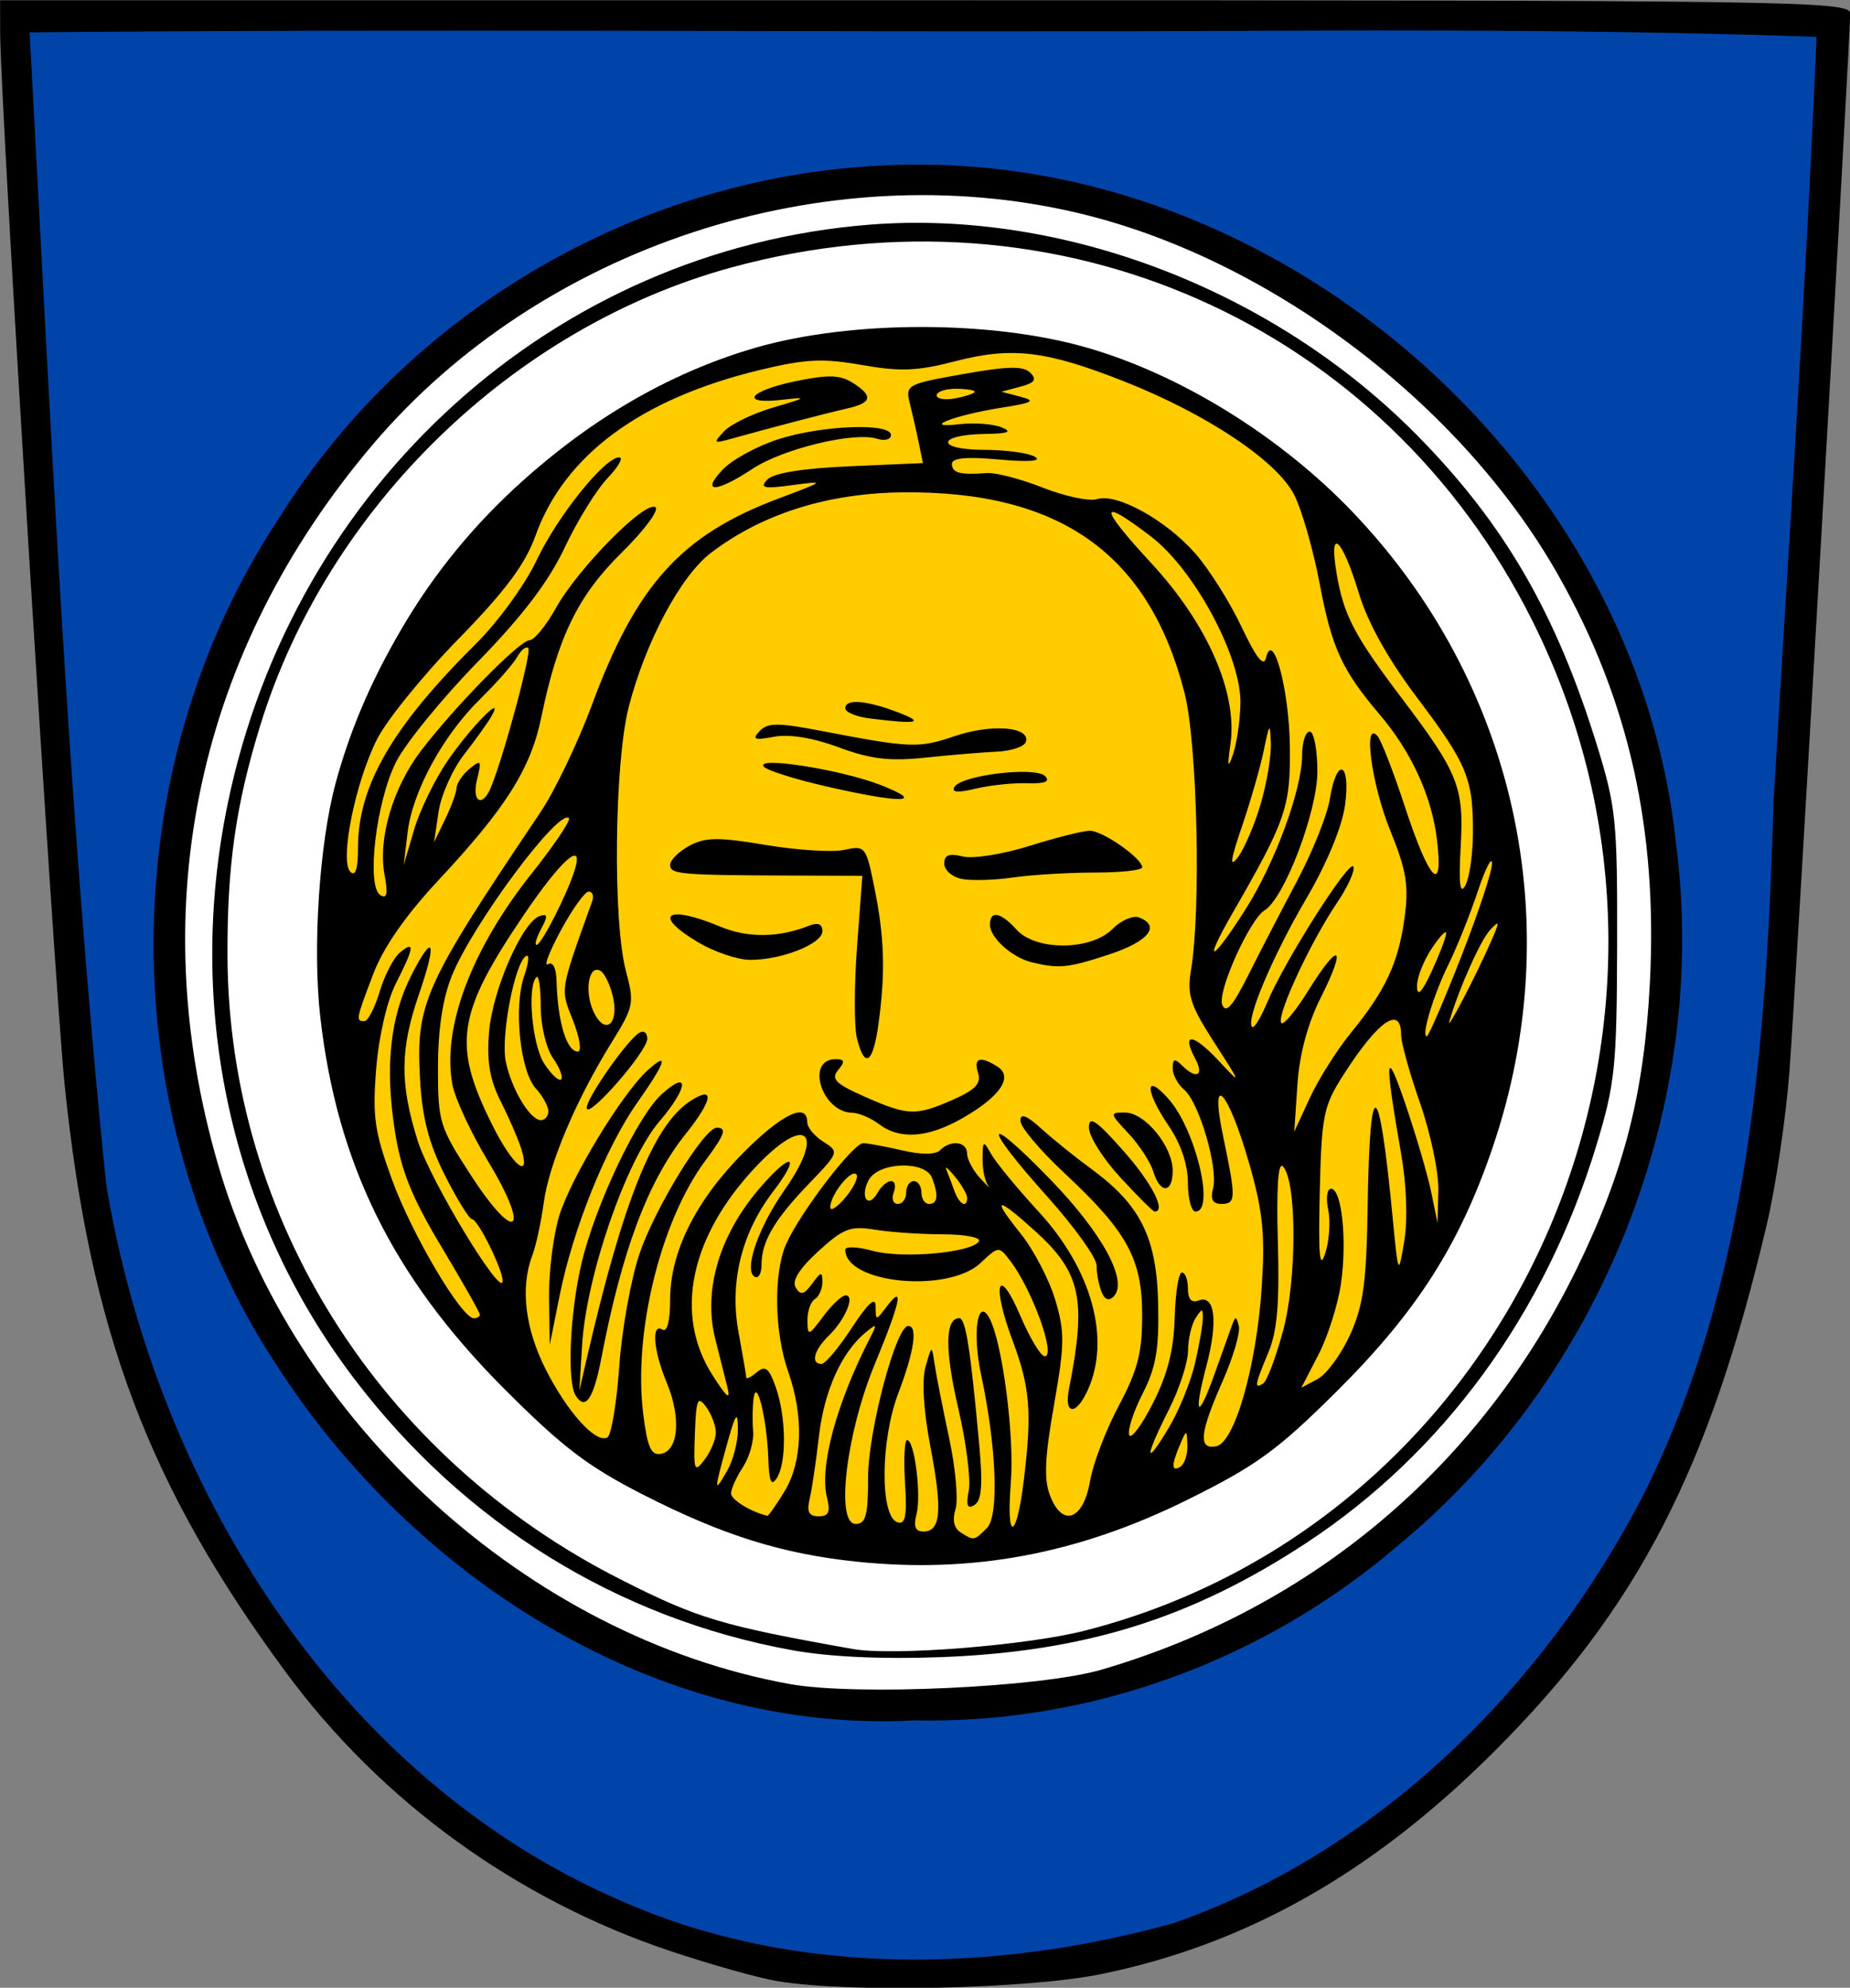
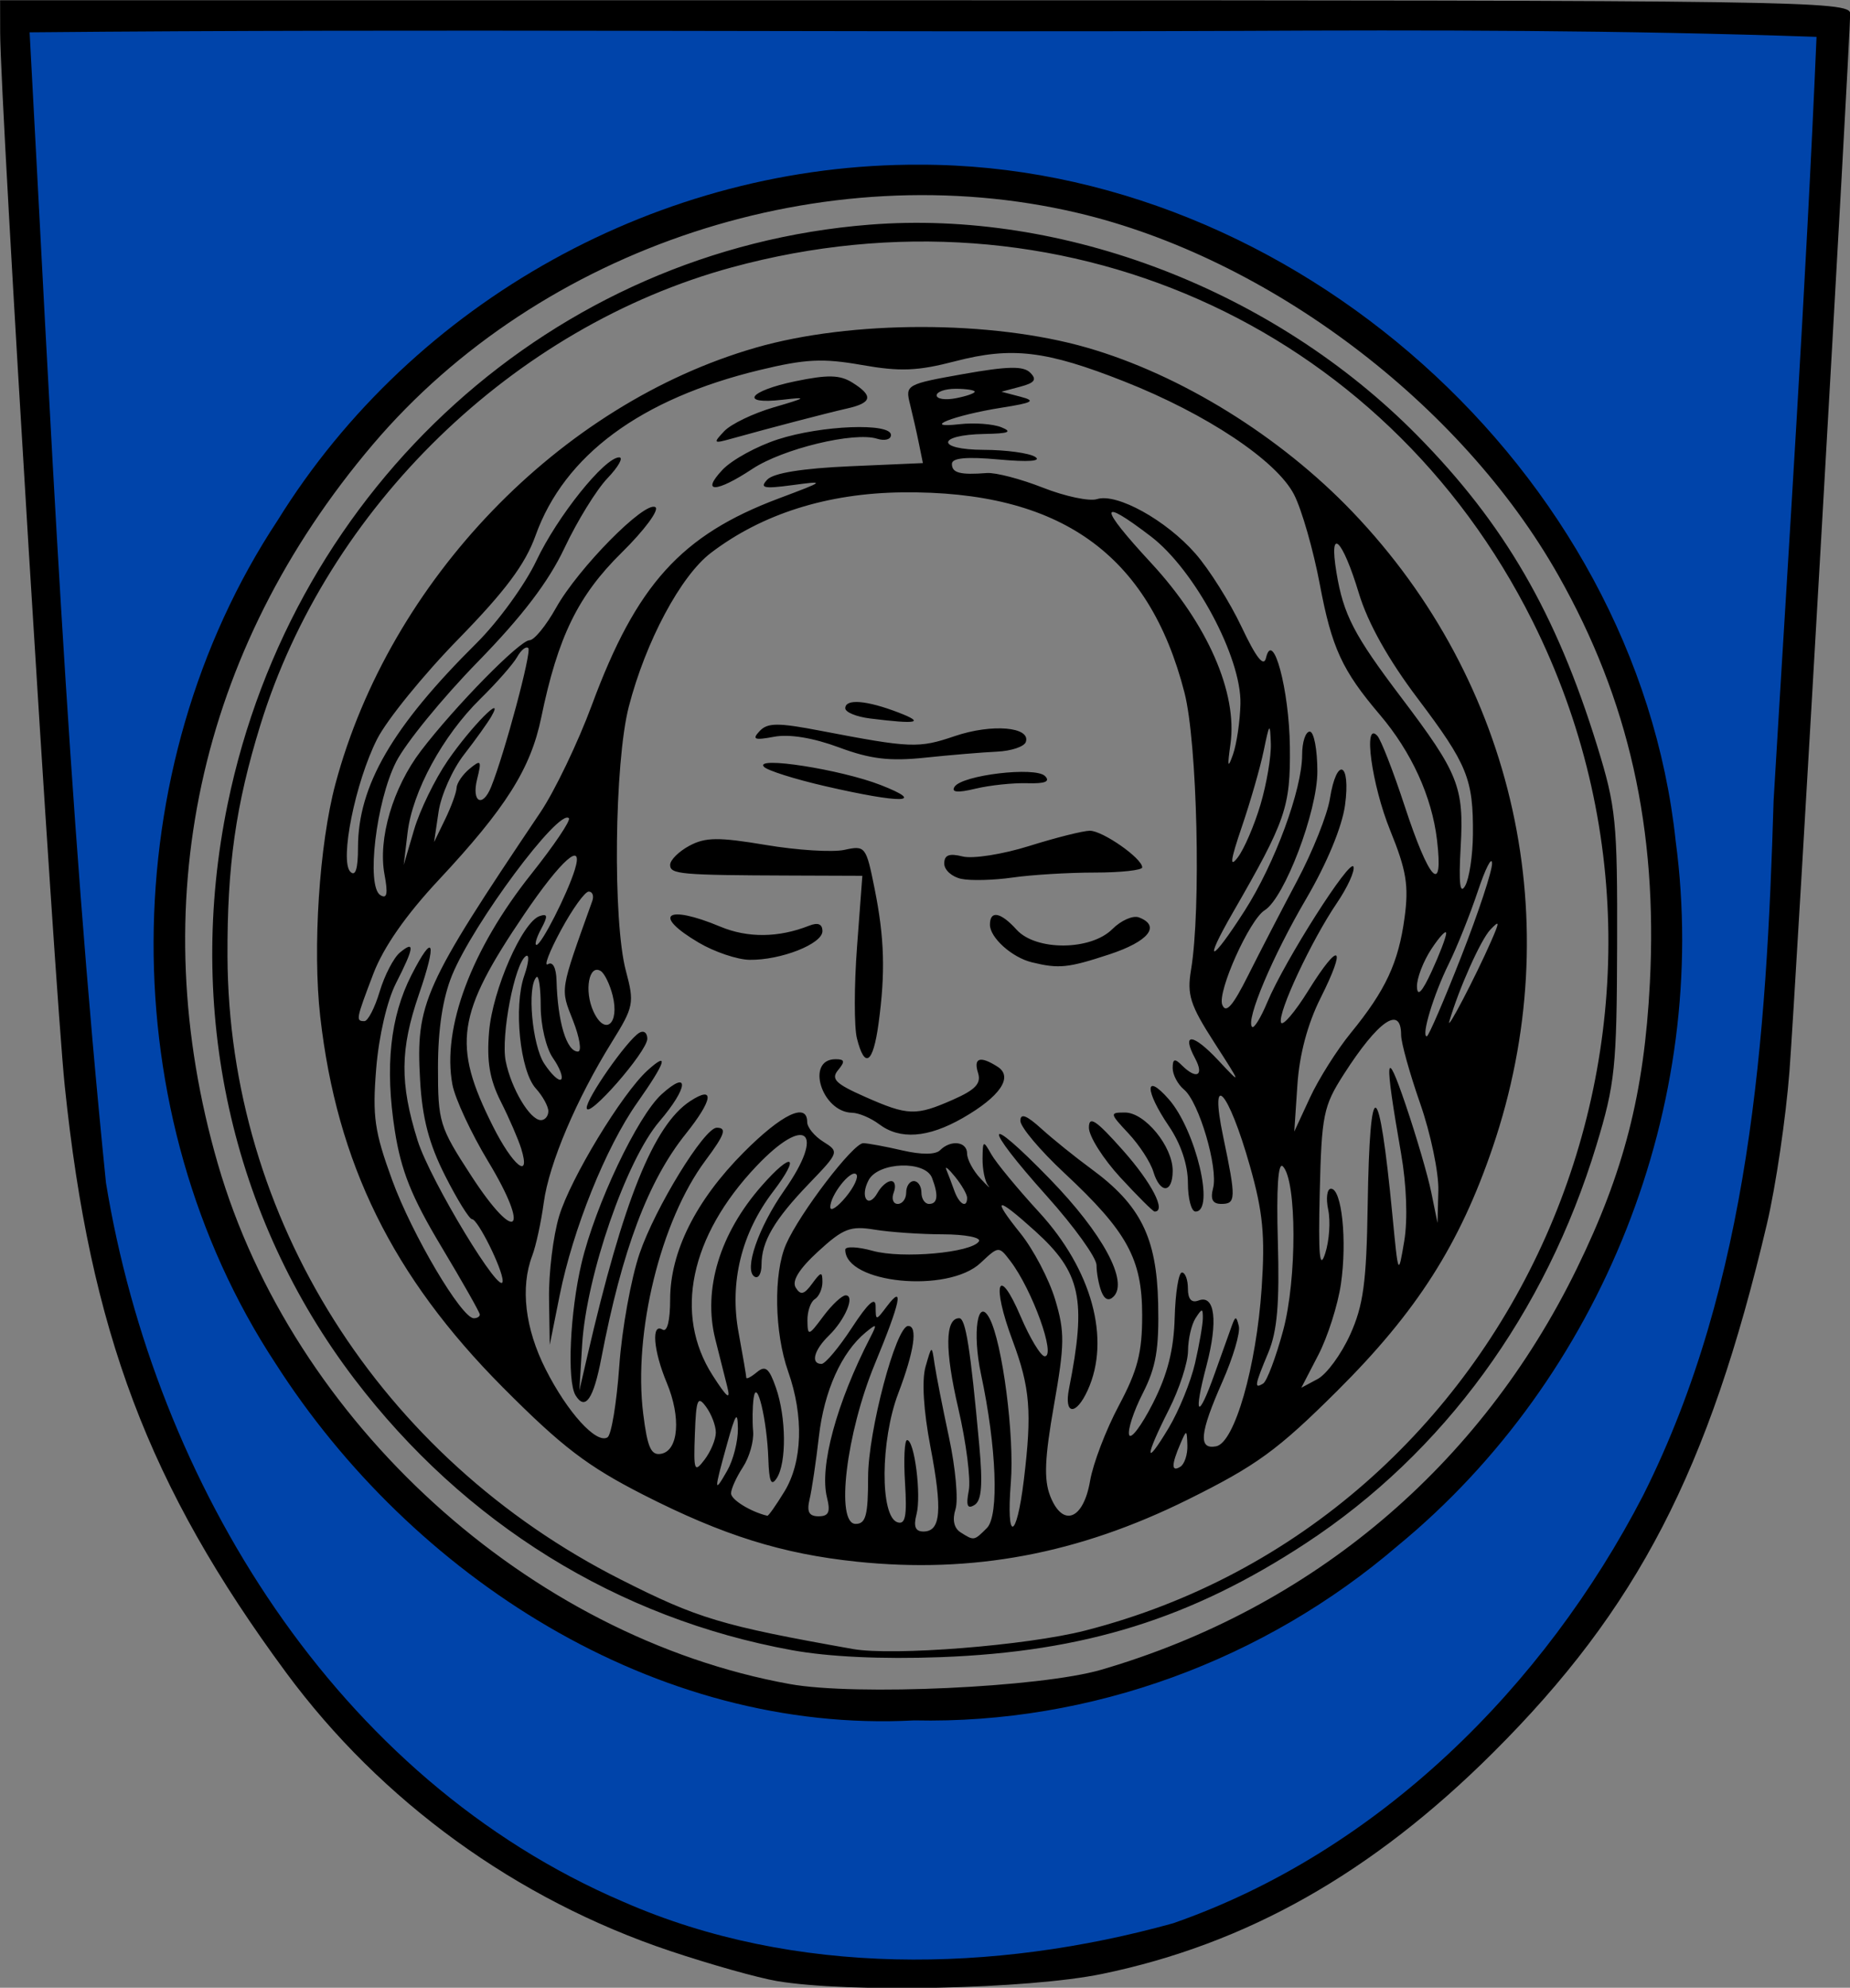
<svg xmlns="http://www.w3.org/2000/svg" version="1.1" width="700" height="751.709" id="svg2985">
  <rect width="100%" height="100%" fill="#808080" stroke="none" />
  <defs id="defs2987" />
  <g transform="matrix(2.881,0,0,2.881,-790.76,-1969.063)" id="layer1">
    <g transform="translate(154.551,64.461)" id="g3140">
      <g id="g3119">
-         <path d="m 342.143,740.219 a 103.214,102.143 0 1 1 -206.429,0 103.214,102.143 0 1 1 206.429,0 z" id="path3049" style="fill:#ffffff;fill-opacity:1;stroke:#000000;stroke-opacity:1" />
        <g transform="translate(15.714,42.714)" id="g3030">
-           <path d="m 223.987,619.702 c -29.838,-0.031 -58.537,19.168 -70.748,47.272 -12.025,26.56 -8.098,59.957 9.868,82.675 17.867,23.75 49.124,35.37 77.753,29.115 29.998,-5.96 55.248,-31.338 61.233,-62.536 6.097,-28.929 -5.076,-60.478 -27.602,-78.661 -14.176,-11.779 -32.243,-18.178 -50.503,-17.865 z" id="path3006" style="fill:#ffcc00;fill-opacity:1;stroke:#000000;stroke-width:0.717;stroke-opacity:1" />
          <path d="m 206.223,836.325 c -2.475,-0.42 -8.775,-2.194 -14,-3.942 -20.184,-6.752 -37.958,-19.632 -50.45,-36.559 -18.06,-24.472 -25.722,-44.773 -29.06,-77 -1.357,-13.099 -8.463,-128.929 -8.482,-138.25 l -0.009,-4.25 121.5,0 c 115.054,0 121.499,0.093 121.483,1.75 -0.039,4.136 -7.199,128.774 -7.975,138.837 -0.471,6.098 -1.799,15.098 -2.952,20 -7.634,32.449 -17.013,50.549 -35.983,69.443 -15.855,15.792 -32.353,25.12 -51.363,29.043 -9.67,1.995 -33.386,2.511 -42.71,0.928 z m 42.628,-40.862 c 27.68,-8.071 49.761,-26.686 62.442,-52.639 6.219,-12.728 8.854,-23.017 9.603,-37.5 1.044,-20.184 -2.765,-37.148 -12.012,-53.5 -12.791,-22.62 -38.103,-41.693 -63.161,-47.591 -33.196,-7.814 -70.482,4.432 -92.539,30.393 -23.01,27.083 -30.207,60.471 -20.361,94.449 9.826,33.909 40.825,62.078 75.128,68.271 8.644,1.561 32.925,0.443 40.9,-1.882 z m -40.628,-2.567 c -22.905,-4.166 -43.002,-16.609 -57.451,-35.572 -16.209,-21.272 -22.227,-48.549 -16.662,-75.513 8.647,-41.895 42.863,-72.755 84.299,-76.029 25.504,-2.015 53.139,8.612 71.929,27.66 11.442,11.599 18.241,23.322 23.632,40.744 2.478,8.008 2.67,9.916 2.625,26.139 -0.044,16.021 -0.273,18.243 -2.717,26.288 -6.703,22.074 -20.077,40.387 -38.155,52.245 -15.085,9.895 -29.075,14.254 -48,14.957 -7.713,0.287 -14.679,-0.041 -19.5,-0.918 z m 38.5,-2.571 c 56.489,-14.452 85.3,-79.414 58.765,-132.501 -19.556,-39.125 -62.444,-58.065 -105.158,-46.44 -28.707,7.813 -53.106,31.491 -61.932,60.1 -3.225,10.454 -4.363,18.459 -4.312,30.34 0.145,34.334 19.99,65.768 51.637,81.792 10.152,5.14 13.232,6.062 30.5,9.129 5.26,0.934 22.843,-0.461 30.5,-2.42 z m -30,-9.046 c -9.806,-1.023 -17.557,-3.451 -28,-8.771 -7.381,-3.76 -10.709,-6.303 -18.5,-14.135 -14.451,-14.527 -21.766,-29.378 -23.954,-48.631 -1.019,-8.964 -0.127,-22.635 1.991,-30.542 7.163,-26.733 29.447,-49.852 55.206,-57.274 12.557,-3.618 30.955,-3.618 43.512,0 12.295,3.543 25.348,11.614 34.865,21.56 21.44,22.404 28.416,53.991 18.417,83.388 -4.348,12.785 -9.978,21.599 -20.438,31.999 -7.823,7.779 -10.576,9.78 -19.601,14.255 -14.408,7.143 -28.269,9.74 -43.5,8.152 z m 17.103,-4.416 c 1.616,-1.616 1.269,-10.633 -0.778,-20.205 -1.162,-5.435 -0.436,-10.225 1.112,-7.335 1.7,3.174 3.299,15.461 2.808,21.575 -0.633,7.882 0.739,7.635 1.704,-0.307 1.092,-8.985 0.834,-12.161 -1.492,-18.381 -2.779,-7.43 -1.887,-10.052 1.066,-3.138 1.233,2.888 2.663,5.25 3.177,5.25 1.51,0 -1.647,-8.744 -4.513,-12.5 -1.519,-1.99 -1.538,-1.989 -3.921,0.25 -4.279,4.02 -17.766,2.698 -17.766,-1.741 0,-0.466 1.626,-0.399 3.613,0.15 3.868,1.068 13.018,0.246 13.945,-1.253 0.308,-0.498 -1.829,-0.911 -4.749,-0.917 -2.92,-0.006 -6.948,-0.282 -8.95,-0.613 -3.177,-0.525 -4.122,-0.162 -7.408,2.85 -2.519,2.308 -3.498,3.887 -2.956,4.765 0.636,1.029 1.102,0.914 2.158,-0.53 1.16,-1.587 1.347,-1.616 1.347,-0.211 0,0.898 -0.45,1.91 -1,2.25 -0.55,0.34 -0.986,1.604 -0.968,2.809 0.03,2.079 0.137,2.05 2.083,-0.559 1.128,-1.512 2.45,-2.75 2.937,-2.75 1.277,0 -0.06,3.197 -2.212,5.289 -1.954,1.899 -2.421,3.711 -0.958,3.711 0.485,0 2.28,-2.138 3.988,-4.75 2.125,-3.249 3.11,-4.137 3.118,-2.809 0.012,1.922 0.027,1.922 1.48,0 2.305,-3.047 1.788,-0.578 -1.581,7.559 -3.769,9.102 -5.198,21 -2.522,21 1.335,0 1.634,-1.125 1.634,-6.143 0,-5.985 3.653,-19.787 5.25,-19.835 1.305,-0.039 0.817,3.3 -1.296,8.859 -2.34,6.157 -2.402,16.147 -0.104,16.906 1.051,0.347 1.272,-0.796 1,-5.172 -0.192,-3.09 -0.069,-5.617 0.273,-5.616 0.972,0.002 1.888,7.247 1.233,9.751 -0.417,1.595 -0.152,2.25 0.912,2.25 2.287,0 2.515,-2.768 0.916,-11.132 -0.906,-4.742 -1.149,-8.718 -0.64,-10.5 0.818,-2.865 0.819,-2.866 1.184,-0.368 0.201,1.375 1.059,5.735 1.906,9.689 0.848,3.954 1.229,8.173 0.847,9.375 -0.444,1.398 -0.204,2.496 0.663,3.046 1.776,1.125 1.763,1.128 3.46,-0.57 z m -2.382,-4.918 c 0.281,-1.471 -0.339,-6.327 -1.378,-10.789 -1.787,-7.673 -1.743,-11.833 0.123,-11.833 0.847,0 1.466,3.911 2.628,16.615 0.48,5.249 0.318,7.321 -0.617,7.899 -0.942,0.582 -1.136,0.096 -0.756,-1.892 z m -24.21,0.128 c 2.373,-3.892 2.559,-9.883 0.489,-15.75 -1.815,-5.144 -1.943,-12.892 -0.277,-16.703 1.787,-4.087 8.831,-13.301 10.147,-13.273 0.621,0.013 2.929,0.441 5.129,0.951 2.501,0.58 4.355,0.571 4.95,-0.024 1.414,-1.414 3.551,-1.15 3.551,0.438 0,0.764 0.787,2.236 1.75,3.271 0.963,1.035 1.413,1.445 1,0.911 -0.412,-0.534 -0.736,-2.119 -0.72,-3.521 0.029,-2.412 0.091,-2.442 1.162,-0.55 0.623,1.1 3.44,4.512 6.261,7.582 6.945,7.558 9.437,16.676 6.386,23.371 -1.543,3.387 -3.139,3.255 -2.453,-0.203 2.324,-11.723 1.566,-15.254 -4.445,-20.684 -5.123,-4.628 -5.805,-4.524 -1.932,0.296 1.707,2.124 3.755,6.026 4.551,8.671 1.28,4.252 1.262,5.862 -0.152,13.888 -1.219,6.922 -1.338,9.749 -0.501,11.901 1.63,4.191 4.368,3.165 5.244,-1.966 0.387,-2.269 2.087,-6.716 3.776,-9.882 2.469,-4.627 3.071,-6.956 3.067,-11.866 -0.006,-7.405 -1.952,-10.955 -10.245,-18.689 -3.163,-2.949 -5.75,-6.022 -5.75,-6.829 0,-1.039 0.801,-0.74 2.75,1.028 1.512,1.372 4.455,3.742 6.539,5.268 6.486,4.749 8.607,9 8.803,17.645 0.136,6.007 -0.273,8.402 -2.019,11.825 -1.204,2.36 -2.008,4.821 -1.787,5.467 0.221,0.646 1.62,-1.216 3.108,-4.139 1.93,-3.791 2.752,-7.015 2.87,-11.25 0.09,-3.265 0.518,-5.936 0.951,-5.936 0.432,0 0.786,0.948 0.786,2.107 0,1.396 0.473,1.926 1.401,1.569 2.147,-0.824 2.579,2.711 1.043,8.533 -1.762,6.68 -1.155,7.31 1.06,1.101 0.944,-2.646 1.961,-5.486 2.261,-6.311 0.476,-1.312 0.592,-1.306 0.924,0.048 0.209,0.851 -0.761,4.127 -2.155,7.279 -2.989,6.758 -3.201,8.949 -0.824,8.491 2.416,-0.465 5.282,-10.446 5.979,-20.817 0.461,-6.864 0.165,-9.932 -1.536,-15.941 -2.838,-10.02 -5.395,-12.83 -3.516,-3.865 1.704,8.132 1.684,8.806 -0.254,8.806 -1.143,0 -1.458,-0.607 -1.075,-2.071 0.694,-2.654 -1.857,-11.31 -3.812,-12.931 -0.823,-0.683 -1.497,-1.952 -1.497,-2.82 0,-1.227 0.267,-1.311 1.2,-0.378 1.919,1.919 2.971,1.387 1.754,-0.886 -1.844,-3.446 -0.301,-3.323 3.036,0.24 3.09,3.3 3.083,3.268 -0.543,-2.363 -3.152,-4.896 -3.585,-6.249 -3.039,-9.5 1.339,-7.973 0.827,-29.824 -0.853,-36.383 -4.672,-18.238 -16.362,-26.538 -37.055,-26.309 -9.846,0.109 -18.431,2.822 -25.155,7.951 -3.967,3.026 -8.558,11.622 -10.774,20.174 -1.896,7.318 -2.126,28.175 -0.381,34.696 1.127,4.214 1.03,4.706 -1.837,9.319 -4.669,7.512 -8.255,15.958 -8.95,21.08 -0.347,2.558 -1.029,5.699 -1.517,6.981 -1.58,4.157 -0.943,9.558 1.758,14.896 2.872,5.677 6.665,9.849 8.13,8.944 0.507,-0.313 1.203,-4.529 1.546,-9.368 0.343,-4.839 1.546,-11.492 2.673,-14.785 2.059,-6.018 8.491,-16.487 10.129,-16.487 1.37,0 1.064,0.884 -1.494,4.317 -5.874,7.883 -9.492,22.612 -8.164,33.241 0.555,4.446 1.029,5.495 2.365,5.241 2.282,-0.433 2.622,-4.784 0.727,-9.319 -1.761,-4.215 -2.056,-7.907 -0.556,-6.981 0.611,0.378 1,-1.16 1,-3.952 0,-6.248 3.37,-12.99 9.646,-19.298 5.024,-5.049 8.354,-6.64 8.354,-3.991 0,0.693 0.956,1.856 2.124,2.586 2.095,1.308 2.068,1.384 -1.883,5.491 -4.565,4.744 -6.241,7.606 -6.241,10.657 0,1.169 -0.417,1.867 -0.926,1.552 -1.421,-0.878 0.518,-6.481 3.921,-11.325 5.457,-7.769 2.847,-10.037 -3.66,-3.18 -8.726,9.195 -10.881,19.471 -5.76,27.46 1.902,2.966 2.4,3.354 1.927,1.5 -0.351,-1.375 -1.062,-4.198 -1.58,-6.273 -1.627,-6.517 0.585,-13.818 6.086,-20.083 4.039,-4.6 5.163,-4.045 1.509,0.746 -4.159,5.453 -5.744,11.927 -4.53,18.497 0.557,3.014 1.013,5.678 1.013,5.92 0,0.241 0.626,-0.081 1.391,-0.716 1.119,-0.929 1.608,-0.532 2.5,2.027 1.36,3.902 1.415,9.862 0.109,11.883 -0.722,1.116 -1.004,0.477 -1.103,-2.5 -0.173,-5.175 -1.544,-10.848 -1.934,-8 -0.151,1.1 -0.18,3.055 -0.066,4.345 0.115,1.29 -0.49,3.411 -1.344,4.715 -0.854,1.303 -1.553,2.85 -1.553,3.437 0,0.831 2.563,2.412 4.765,2.94 0.146,0.035 1.156,-1.399 2.246,-3.187 z m -27.429,-12.617 c -1.149,-1.859 -0.737,-10.954 0.786,-17.376 1.81,-7.628 7.354,-19.302 10.527,-22.167 3.692,-3.333 3.488,-0.855 -0.294,3.563 -4.366,5.1 -9.609,20.245 -10.161,29.348 l -0.364,6 1.04,-4.5 c 4.717,-20.417 8.724,-30.355 13.504,-33.487 3.281,-2.15 3.02,-0.196 -0.574,4.295 -4.951,6.188 -8.357,15.233 -11.084,29.441 -1.032,5.375 -2.112,6.935 -3.38,4.883 z m -3.488,-12.724 c -0.052,-3.35 0.545,-8.213 1.325,-10.806 1.486,-4.938 8.264,-16.102 11.621,-19.139 2.889,-2.614 2.394,-1.084 -1.386,4.284 -4.098,5.821 -8.421,16.56 -10.163,25.252 l -1.303,6.5 -0.094,-6.091 z m 72.539,-0.923 c -0.348,-0.907 -0.633,-2.456 -0.633,-3.443 0,-0.987 -2.925,-5.056 -6.5,-9.043 -8.628,-9.622 -8.338,-11.245 0.4,-2.243 6.899,7.107 10.319,13.423 8.34,15.402 -0.634,0.634 -1.197,0.397 -1.608,-0.674 z m 2.495,-14.963 c -2.27,-2.463 -4.127,-5.403 -4.127,-6.533 0,-1.628 0.936,-1.002 4.5,3.011 3.752,4.224 5.7,8 4.127,8 -0.205,0 -2.23,-2.015 -4.5,-4.478 z m 8.873,0.71 c 0,-2.371 -0.927,-5.132 -2.5,-7.447 -3.189,-4.692 -3.199,-7.151 -0.015,-3.534 3.55,4.033 6.104,14.748 3.515,14.748 -0.55,0 -1,-1.696 -1,-3.768 z m -4.545,-1.482 c -0.374,-1.238 -1.838,-3.487 -3.254,-5 -2.485,-2.655 -2.501,-2.75 -0.46,-2.75 2.612,0 6.26,4.449 6.26,7.635 0,3.002 -1.65,3.077 -2.545,0.115 z m -36.014,-6.218 c -1.068,-0.807 -2.659,-1.482 -3.536,-1.5 -4.007,-0.08 -6.158,-7.032 -2.176,-7.032 1.199,0 1.268,0.298 0.332,1.426 -0.973,1.173 -0.351,1.794 3.505,3.5 5.678,2.512 6.695,2.545 11.604,0.379 2.929,-1.292 3.706,-2.124 3.269,-3.5 -0.632,-1.992 0.269,-2.28 2.562,-0.818 2.1,1.339 0.34,3.923 -4.596,6.747 -4.542,2.598 -8.228,2.867 -10.963,0.798 z m -38.4,-2.132 c -0.047,-1.25 5.272,-8.858 6.893,-9.859 0.586,-0.362 1.066,-0.015 1.066,0.772 0,1.685 -7.899,10.704 -7.959,9.088 z m 35.491,-9.128 c -0.377,-1.5 -0.371,-6.916 0.013,-12.036 l 0.698,-9.308 -9.372,-0.034 c -14.581,-0.053 -15.872,-0.166 -15.872,-1.401 0,-0.636 1.142,-1.767 2.537,-2.514 2.102,-1.125 3.824,-1.141 10.037,-0.098 4.125,0.693 8.767,0.982 10.316,0.642 2.742,-0.602 2.846,-0.469 3.963,5.095 1.3,6.472 1.431,11.031 0.512,17.741 -0.716,5.225 -1.814,5.967 -2.832,1.912 z m 22.968,-9.991 c -2.607,-0.635 -5.5,-3.231 -5.5,-4.936 0,-1.924 1.404,-1.661 3.5,0.655 2.537,2.803 9.741,2.759 12.577,-0.077 1.143,-1.143 2.718,-1.832 3.5,-1.531 2.904,1.114 1.253,3.16 -3.921,4.859 -5.415,1.778 -6.596,1.898 -10.156,1.031 z m -43.74,-2.575 c -6.193,-3.652 -4.286,-5.077 2.821,-2.108 3.609,1.508 7.658,1.467 11.67,-0.12 1.165,-0.461 1.75,-0.222 1.75,0.714 0,1.677 -5.464,3.826 -9.571,3.764 -1.611,-0.024 -4.612,-1.037 -6.669,-2.25 z m 34.49,-8.375 c -1.238,-0.258 -2.25,-1.162 -2.25,-2.009 0,-1.128 0.645,-1.377 2.417,-0.932 1.333,0.335 5.256,-0.283 8.75,-1.379 3.483,-1.092 7.06,-1.991 7.948,-1.998 1.678,-0.013 6.884,3.623 6.885,4.81 3.5e-4,0.373 -2.812,0.678 -6.25,0.679 -3.438,6e-4 -8.276,0.293 -10.751,0.65 -2.475,0.357 -5.513,0.438 -6.75,0.179 z m -17.924,-12.178 c -3.946,-0.909 -7.546,-2.047 -8,-2.528 -1.363,-1.444 10.083,0.34 15.327,2.388 6.135,2.397 2.747,2.461 -7.327,0.14 z m 17.02,0.097 c 0.953,-1.543 10.61,-2.694 11.886,-1.418 0.727,0.727 0.013,1.014 -2.343,0.943 -1.864,-0.056 -4.921,0.267 -6.794,0.718 -2.335,0.562 -3.199,0.486 -2.749,-0.243 z m -15.185,-5.182 c -3.377,-1.254 -6.501,-1.766 -8.5,-1.393 -2.608,0.486 -2.941,0.356 -1.908,-0.746 1.039,-1.107 2.406,-1.114 8,-0.04 11.89,2.282 12.861,2.321 17.647,0.696 4.835,-1.642 9.977,-1.215 9.315,0.772 -0.205,0.615 -1.912,1.189 -3.794,1.275 -1.881,0.086 -6.121,0.44 -9.421,0.787 -4.674,0.492 -7.18,0.193 -11.34,-1.351 z m 4.09,-3.791 c -1.788,-0.222 -3.25,-0.825 -3.25,-1.34 0,-1.279 2.8,-1.054 7,0.563 3.498,1.347 2.505,1.553 -3.75,0.777 z m -5.653,102.255 c -1.015,-4.044 1.248,-12.395 5.699,-21.031 0.919,-1.783 0.852,-1.852 -0.621,-0.638 -3.171,2.616 -5.45,7.682 -6.135,13.638 -0.379,3.3 -0.93,7.013 -1.224,8.25 -0.396,1.667 -0.089,2.25 1.183,2.25 1.326,0 1.576,-0.562 1.097,-2.469 z m -11.7,-9.031 c -0.026,-2.418 -0.301,-2.031 -1.42,2 -1.741,6.27 -1.739,6.583 0.023,3.5 0.786,-1.375 1.415,-3.85 1.397,-5.5 z m -2.897,0.5 c 0,-0.89 -0.576,-2.405 -1.28,-3.368 -1.105,-1.511 -1.307,-1.024 -1.475,3.559 -0.179,4.871 -0.073,5.149 1.28,3.368 0.811,-1.068 1.475,-2.669 1.475,-3.559 z m 61.93,1.691 c -0.068,-2.112 -0.101,-2.119 -0.93,-0.191 -1.183,2.752 -1.183,3.731 0,3 0.55,-0.34 0.968,-1.604 0.93,-2.809 z m 1.003,-10.775 c 0.56,-2.429 1.022,-5.091 1.027,-5.916 0.008,-1.333 -0.099,-1.333 -0.96,0 -0.533,0.825 -0.976,2.752 -0.985,4.283 -0.008,1.531 -1.14,5.003 -2.515,7.717 -3.195,6.306 -3.215,7.724 -0.033,2.416 1.347,-2.246 2.906,-6.071 3.466,-8.5 z m 11.572,-4.296 c 1.827,-6.751 1.805,-19.706 -0.036,-21.556 -0.625,-0.627 -0.858,2.876 -0.658,9.869 0.233,8.127 -0.08,11.777 -1.25,14.576 -1.803,4.316 -1.885,4.809 -0.675,4.061 0.487,-0.301 1.666,-3.429 2.619,-6.95 z m 8.799,0.544 c 1.739,-3.836 2.149,-6.853 2.306,-16.981 0.272,-17.542 1.479,-17.053 3.251,1.317 0.771,7.995 0.772,7.997 1.552,3.366 0.472,-2.803 0.306,-7.348 -0.418,-11.5 -2.225,-12.748 -2.079,-14.275 0.609,-6.366 1.402,4.125 2.915,9.3 3.363,11.5 l 0.815,4 0.11,-4.269 c 0.06,-2.348 -1.015,-7.489 -2.39,-11.424 -1.375,-3.936 -2.5,-7.977 -2.5,-8.981 0,-3.977 -3.001,-1.913 -7.556,5.197 -2.653,4.142 -2.889,5.303 -3.132,15.478 -0.198,8.258 -0.019,10.252 0.715,8 0.538,-1.65 0.716,-4.237 0.396,-5.75 -0.32,-1.512 -0.154,-2.75 0.369,-2.75 1.42,0 2.131,6.818 1.302,12.5 -0.401,2.75 -1.735,6.941 -2.965,9.313 l -2.236,4.313 2.147,-1.149 c 1.181,-0.632 3.099,-3.248 4.262,-5.813 z m -114.303,-2.651 c 0,-0.267 -2.274,-4.277 -5.052,-8.911 -3.915,-6.527 -5.291,-9.959 -6.113,-15.237 -1.306,-8.387 -0.606,-14.934 2.18,-20.395 2.919,-5.721 3.401,-4.491 0.988,2.521 -2.48,7.209 -2.522,11.669 -0.177,19.168 1.636,5.234 11.175,20.971 11.175,18.436 0,-1.523 -3.265,-8.097 -4.022,-8.097 -0.358,0 -1.953,-2.573 -3.544,-5.718 -2.119,-4.188 -2.996,-7.547 -3.279,-12.552 -0.57,-10.084 0.411,-12.266 15.789,-35.114 1.894,-2.814 4.943,-9.166 6.777,-14.116 5.849,-15.793 11.726,-22.29 24.5,-27.089 6.207,-2.332 6.228,-2.352 1.781,-1.757 -3.723,0.498 -4.283,0.372 -3.246,-0.73 0.812,-0.863 4.633,-1.48 10.845,-1.751 l 9.591,-0.419 -0.535,-2.627 c -0.294,-1.445 -0.821,-3.768 -1.171,-5.164 -0.62,-2.473 -0.442,-2.572 6.996,-3.894 5.851,-1.04 7.907,-1.082 8.809,-0.18 0.902,0.902 0.597,1.331 -1.306,1.837 l -2.483,0.661 2.5,0.655 c 2.081,0.546 1.663,0.788 -2.5,1.445 -6.226,0.983 -10.756,2.765 -5.5,2.164 1.925,-0.22 4.4,-0.038 5.5,0.404 1.503,0.604 0.958,0.822 -2.191,0.875 -6.333,0.106 -6.444,2.067 -0.118,2.086 2.92,0.008 5.954,0.423 6.741,0.922 0.896,0.567 -0.882,0.697 -4.75,0.346 -4.286,-0.389 -6.182,-0.211 -6.182,0.578 0,1.188 1.078,1.47 4.586,1.2 1.147,-0.088 4.462,0.776 7.365,1.92 2.904,1.144 6.102,1.82 7.107,1.501 2.596,-0.824 9.059,2.749 12.914,7.14 1.806,2.057 4.536,6.39 6.068,9.629 1.934,4.089 2.917,5.333 3.215,4.07 0.903,-3.826 3.05,4.181 3.133,11.68 0.087,7.904 -0.52,9.666 -7.488,21.75 -3.991,6.92 -2.918,6.744 1.56,-0.256 3.962,-6.194 7.539,-15.903 7.539,-20.463 0,-1.667 0.45,-3.032 1,-3.032 0.55,0 1,2.362 0.999,5.25 -7.9e-4,5.232 -4.32,16.594 -6.919,18.2 -1.991,1.231 -6.241,10.689 -5.572,12.401 0.474,1.213 1.373,0.195 3.401,-3.851 1.516,-3.025 4.414,-8.62 6.441,-12.434 2.027,-3.814 3.959,-8.651 4.295,-10.75 0.899,-5.625 2.765,-4.824 1.986,0.853 -0.389,2.836 -2.392,7.658 -5.104,12.283 -4.424,7.546 -7.968,15.942 -7.097,16.812 0.249,0.249 1.149,-1.215 2,-3.253 2.259,-5.407 10.908,-18.995 11.314,-17.776 0.191,0.573 -0.789,2.715 -2.177,4.761 -3.361,4.953 -7.776,14.379 -7.344,15.677 0.19,0.571 1.81,-1.317 3.599,-4.195 4.091,-6.582 5.092,-5.964 1.601,0.987 -1.704,3.392 -2.778,7.41 -3.044,11.388 l -0.412,6.147 2.061,-4.451 c 1.133,-2.448 3.549,-6.273 5.369,-8.5 4.573,-5.597 6.254,-9.204 7.058,-15.141 0.569,-4.203 0.24,-6.198 -1.883,-11.422 -2.442,-6.01 -3.6,-14.501 -1.696,-12.435 0.482,0.522 2.092,4.658 3.579,9.19 3.246,9.896 5.135,11.886 4.259,4.485 -0.675,-5.697 -3.349,-11.551 -7.513,-16.447 -4.952,-5.822 -6.307,-8.764 -7.877,-17.096 -0.848,-4.5 -2.366,-9.799 -3.373,-11.775 -2.272,-4.458 -11.48,-10.595 -22.313,-14.871 -10.27,-4.054 -14.751,-4.589 -22.209,-2.65 -4.944,1.285 -7.22,1.376 -12.252,0.49 -5.137,-0.905 -7.403,-0.793 -13.428,0.662 -15.626,3.774 -25.657,11.183 -29.436,21.74 -1.343,3.75 -3.969,7.268 -10.144,13.587 -4.583,4.69 -9.38,10.595 -10.661,13.122 -2.863,5.649 -4.945,15.977 -3.51,17.412 0.67,0.67 1.003,-0.384 1.003,-3.177 0,-8.111 4.487,-15.846 15.57,-26.837 2.838,-2.814 6.372,-7.68 7.854,-10.812 2.759,-5.832 8.964,-13.571 10.88,-13.571 0.589,0 -0.108,1.238 -1.55,2.75 -1.441,1.512 -3.972,5.617 -5.624,9.121 -2.099,4.451 -5.543,8.971 -11.43,15 -4.635,4.746 -9.448,10.641 -10.696,13.1 -2.627,5.175 -3.944,16.33 -2.066,17.491 0.874,0.54 1.018,-0.177 0.545,-2.704 -0.881,-4.694 1.101,-11.414 4.788,-16.242 4.462,-5.842 12.984,-14.516 14.261,-14.516 0.605,0 2.17,-1.913 3.478,-4.25 2.912,-5.204 11.663,-14.07 13.044,-13.216 0.554,0.342 -1.436,3.027 -4.422,5.966 -5.74,5.649 -8.382,11.063 -10.568,21.657 -1.386,6.718 -4.656,11.89 -13.494,21.344 -4.293,4.592 -7.237,8.819 -8.557,12.288 -2.285,6.003 -2.324,6.212 -1.171,6.212 0.463,0 1.365,-1.747 2.005,-3.881 0.64,-2.135 1.836,-4.44 2.658,-5.122 2.01,-1.668 1.883,-0.677 -0.516,4.026 -1.176,2.306 -2.255,6.959 -2.599,11.21 -0.509,6.293 -0.227,8.256 2.102,14.641 2.599,7.123 9.106,18.127 10.72,18.127 0.433,0 0.788,-0.219 0.788,-0.486 z m 31.871,-110.877 c 1.221,-1.3 4.501,-3.1 7.289,-4 5.733,-1.852 14.84,-2.201 14.84,-0.57 0,0.587 -0.817,0.808 -1.816,0.491 -3.008,-0.955 -12.388,1.311 -16.389,3.959 -4.748,3.142 -6.822,3.205 -3.924,0.12 z m 0.23,-5.072 c 0.881,-0.933 3.806,-2.341 6.5,-3.128 4.369,-1.276 4.493,-1.384 1.149,-0.997 -5.719,0.662 -4.467,-1.15 1.675,-2.425 4.272,-0.887 5.866,-0.851 7.5,0.17 2.793,1.744 2.612,2.655 -0.675,3.399 -2.647,0.599 -10.04,2.529 -15.25,3.981 -2.321,0.647 -2.385,0.576 -0.899,-1 z m -30.991,95.877 c -2.245,-3.721 -4.363,-8.268 -4.707,-10.104 -1.392,-7.421 2.477,-17.743 10.366,-27.656 2.985,-3.75 5.203,-7.042 4.929,-7.316 -1.31,-1.31 -12.582,13.843 -15.35,20.634 -1.215,2.982 -1.837,7.044 -1.841,12.042 -0.007,7.228 0.176,7.824 4.393,14.3 5.893,9.051 7.818,7.396 2.211,-1.9 z m 48.333,1.668 c -0.71,-0.71 -3.459,2.781 -3.41,4.331 0.018,0.582 0.93,-0.017 2.025,-1.333 1.095,-1.315 1.719,-2.665 1.385,-2.998 z m 4.575,0.89 c 0.505,0 0.66,0.675 0.343,1.5 -0.317,0.825 -0.077,1.5 0.531,1.5 0.609,0 1.107,-0.675 1.107,-1.5 0,-0.825 0.45,-1.5 1,-1.5 0.55,0 1,0.675 1,1.5 0,0.825 0.45,1.5 1,1.5 1.141,0 1.271,-1.13 0.393,-3.418 -0.889,-2.318 -7.042,-2.106 -8.323,0.287 -1.198,2.239 -0.055,3.855 1.174,1.659 0.47,-0.84 1.269,-1.528 1.774,-1.528 z m 9.982,2.191 c 0,-0.445 -0.708,-1.682 -1.574,-2.75 -0.866,-1.068 -1.385,-1.491 -1.154,-0.941 0.231,0.55 0.7,1.788 1.043,2.75 0.64,1.798 1.686,2.382 1.686,0.941 z m -58.561,-6.441 c -0.383,-1.238 -1.587,-4.016 -2.677,-6.175 -1.472,-2.916 -1.869,-5.273 -1.546,-9.174 0.455,-5.49 4.369,-14.43 6.65,-15.19 1.053,-0.351 1.093,-0.005 0.195,1.673 -0.623,1.164 -0.901,2.116 -0.617,2.116 0.639,0 4.042,-6.671 5.028,-9.856 1.236,-3.994 -1.77,-1.348 -6.652,5.856 -8.874,13.093 -9.468,17.092 -4.125,27.75 2.645,5.277 5.041,7.197 3.744,3 z m 3.561,-4.921 c 0,-0.644 -0.741,-1.99 -1.646,-2.99 -2.075,-2.293 -2.938,-10.726 -1.515,-14.807 0.594,-1.705 0.694,-2.861 0.221,-2.569 -1.471,0.909 -3.319,10.493 -2.659,13.792 0.722,3.61 3.189,7.745 4.622,7.745 0.537,0 0.977,-0.527 0.977,-1.171 z m 0.602,-6.987 c -0.886,-1.265 -1.602,-4.274 -1.602,-6.731 0,-2.444 -0.253,-4.192 -0.561,-3.883 -1.255,1.255 -0.563,8.933 1.023,11.355 0.934,1.425 1.933,2.356 2.22,2.069 0.287,-0.287 -0.199,-1.551 -1.08,-2.809 z m 2.642,-4.903 c -1.684,-4.286 -1.781,-3.679 2.522,-15.689 0.246,-0.688 0.038,-1.25 -0.463,-1.25 -0.501,0 -2.148,2.292 -3.661,5.092 -1.513,2.801 -2.276,4.799 -1.696,4.441 0.638,-0.394 1.084,0.458 1.13,2.158 0.148,5.425 1.321,9.309 2.812,9.309 0.523,0 0.233,-1.827 -0.644,-4.061 z m 116.65,-8.406 c 2.258,-5.757 4.081,-11.269 4.052,-12.25 -0.03,-0.981 -0.879,0.692 -1.888,3.717 -1.009,3.025 -2.723,7.3 -3.809,9.5 -1.986,4.023 -3.644,9.5 -2.874,9.5 0.227,0 2.261,-4.71 4.519,-10.467 z m -111.45,5.102 c -0.366,-1.46 -1.069,-2.903 -1.562,-3.208 -1.55,-0.958 -2.197,2.586 -0.966,5.289 1.503,3.298 3.471,1.678 2.528,-2.081 z m 115.384,-7.135 c 1.14,-2.602 1.125,-2.801 -0.112,-1.5 -1.256,1.322 -4.124,7.724 -5.374,12 -0.494,1.69 3.472,-5.901 5.486,-10.5 z m -5.909,-1 c 0.037,-0.55 -0.827,0.35 -1.919,2 -1.093,1.65 -1.956,3.9 -1.919,5 0.046,1.352 0.668,0.703 1.919,-2 1.018,-2.2 1.882,-4.45 1.919,-5 z m 3.513,-13 c 0.057,-7.282 -0.717,-9.186 -7.262,-17.858 -3.861,-5.115 -6.536,-9.895 -7.713,-13.784 -2.196,-7.253 -3.973,-8.901 -2.948,-2.735 0.922,5.548 2.286,8.179 8.491,16.377 7.562,9.99 8.267,11.762 7.822,19.638 -0.271,4.803 -0.095,6.318 0.592,5.098 0.538,-0.955 0.996,-3.986 1.018,-6.736 z m -27.902,-3.914 c 0.808,-2.722 1.42,-6.33 1.36,-8.017 -0.1,-2.806 -0.18,-2.727 -0.935,0.931 -0.454,2.2 -1.748,6.7 -2.875,10 -1.495,4.378 -1.64,5.464 -0.534,4.017 0.833,-1.09 2.176,-4.21 2.985,-6.932 z M 163.002,676.145 c 3.068,-4.459 7.591,-9.042 5.745,-5.821 -0.473,0.825 -2.096,3.091 -3.607,5.036 -1.511,1.945 -3.011,5.32 -3.333,7.5 l -0.587,3.964 1.456,-3 c 0.801,-1.65 1.476,-3.507 1.501,-4.128 0.025,-0.62 0.795,-1.745 1.711,-2.5 1.502,-1.237 1.598,-1.102 0.981,1.378 -0.751,3.014 0.713,3.808 1.845,1 1.772,-4.397 5.349,-17.743 4.881,-18.211 -0.287,-0.287 -0.946,0.235 -1.464,1.16 -0.518,0.925 -2.69,3.396 -4.827,5.492 -4.945,4.848 -8.922,12.157 -9.568,17.58 l -0.503,4.23 1.359,-4.622 c 0.747,-2.542 2.732,-6.618 4.41,-9.058 z m 104.121,-7.468 c 0.146,-6.075 -6.014,-17.584 -11.758,-21.971 -6.92,-5.284 -6.907,-4.006 0.035,3.492 7.394,7.986 11.361,17.037 10.412,23.757 -0.424,3.002 -0.349,3.309 0.333,1.369 0.483,-1.375 0.924,-4.366 0.978,-6.647 z m -34.9,-40.969 c 0,-0.211 -1.125,-0.383 -2.5,-0.383 -1.375,0 -2.5,0.388 -2.5,0.861 0,0.474 1.125,0.646 2.5,0.383 1.375,-0.263 2.5,-0.65 2.5,-0.861 z" id="path3004" style="fill:#000000" />
        </g>
      </g>
      <g transform="translate(-394.328,40.335)" id="g3030-9">
        <path d="m 676.609,582.726 c -52.761,0.209 -106.02,-0.304 -158.469,0.188 2.744,50.361 4.94,100.907 10.031,151.031 6.466,39.416 30.213,78.244 67.95,94.363 22.488,9.862 48.715,9.332 72.186,2.821 26.991,-9.371 48.758,-31.075 61.739,-56.153 14.079,-27.999 16.22,-60.158 17.142,-91.214 1.985,-33.409 4.215,-66.813 5.639,-100.255 -25.395,-0.885 -50.811,-0.91 -76.219,-0.781 z m -41.531,17.562 c 48.848,-0.032 94.065,40.202 99.25,88.781 4.61,34.566 -9.712,70.468 -36.469,92.469 -17.498,15.021 -40.332,23.471 -63.531,22.955 -34.066,1.826 -66.024,-18.942 -83.875,-46.83 -21.565,-32.762 -21.275,-78.142 0.281,-110.719 17.838,-28.769 50.336,-46.817 84.344,-46.656 z" id="path3004-4" style="fill:#0044aa" />
      </g>
    </g>
  </g>
</svg>